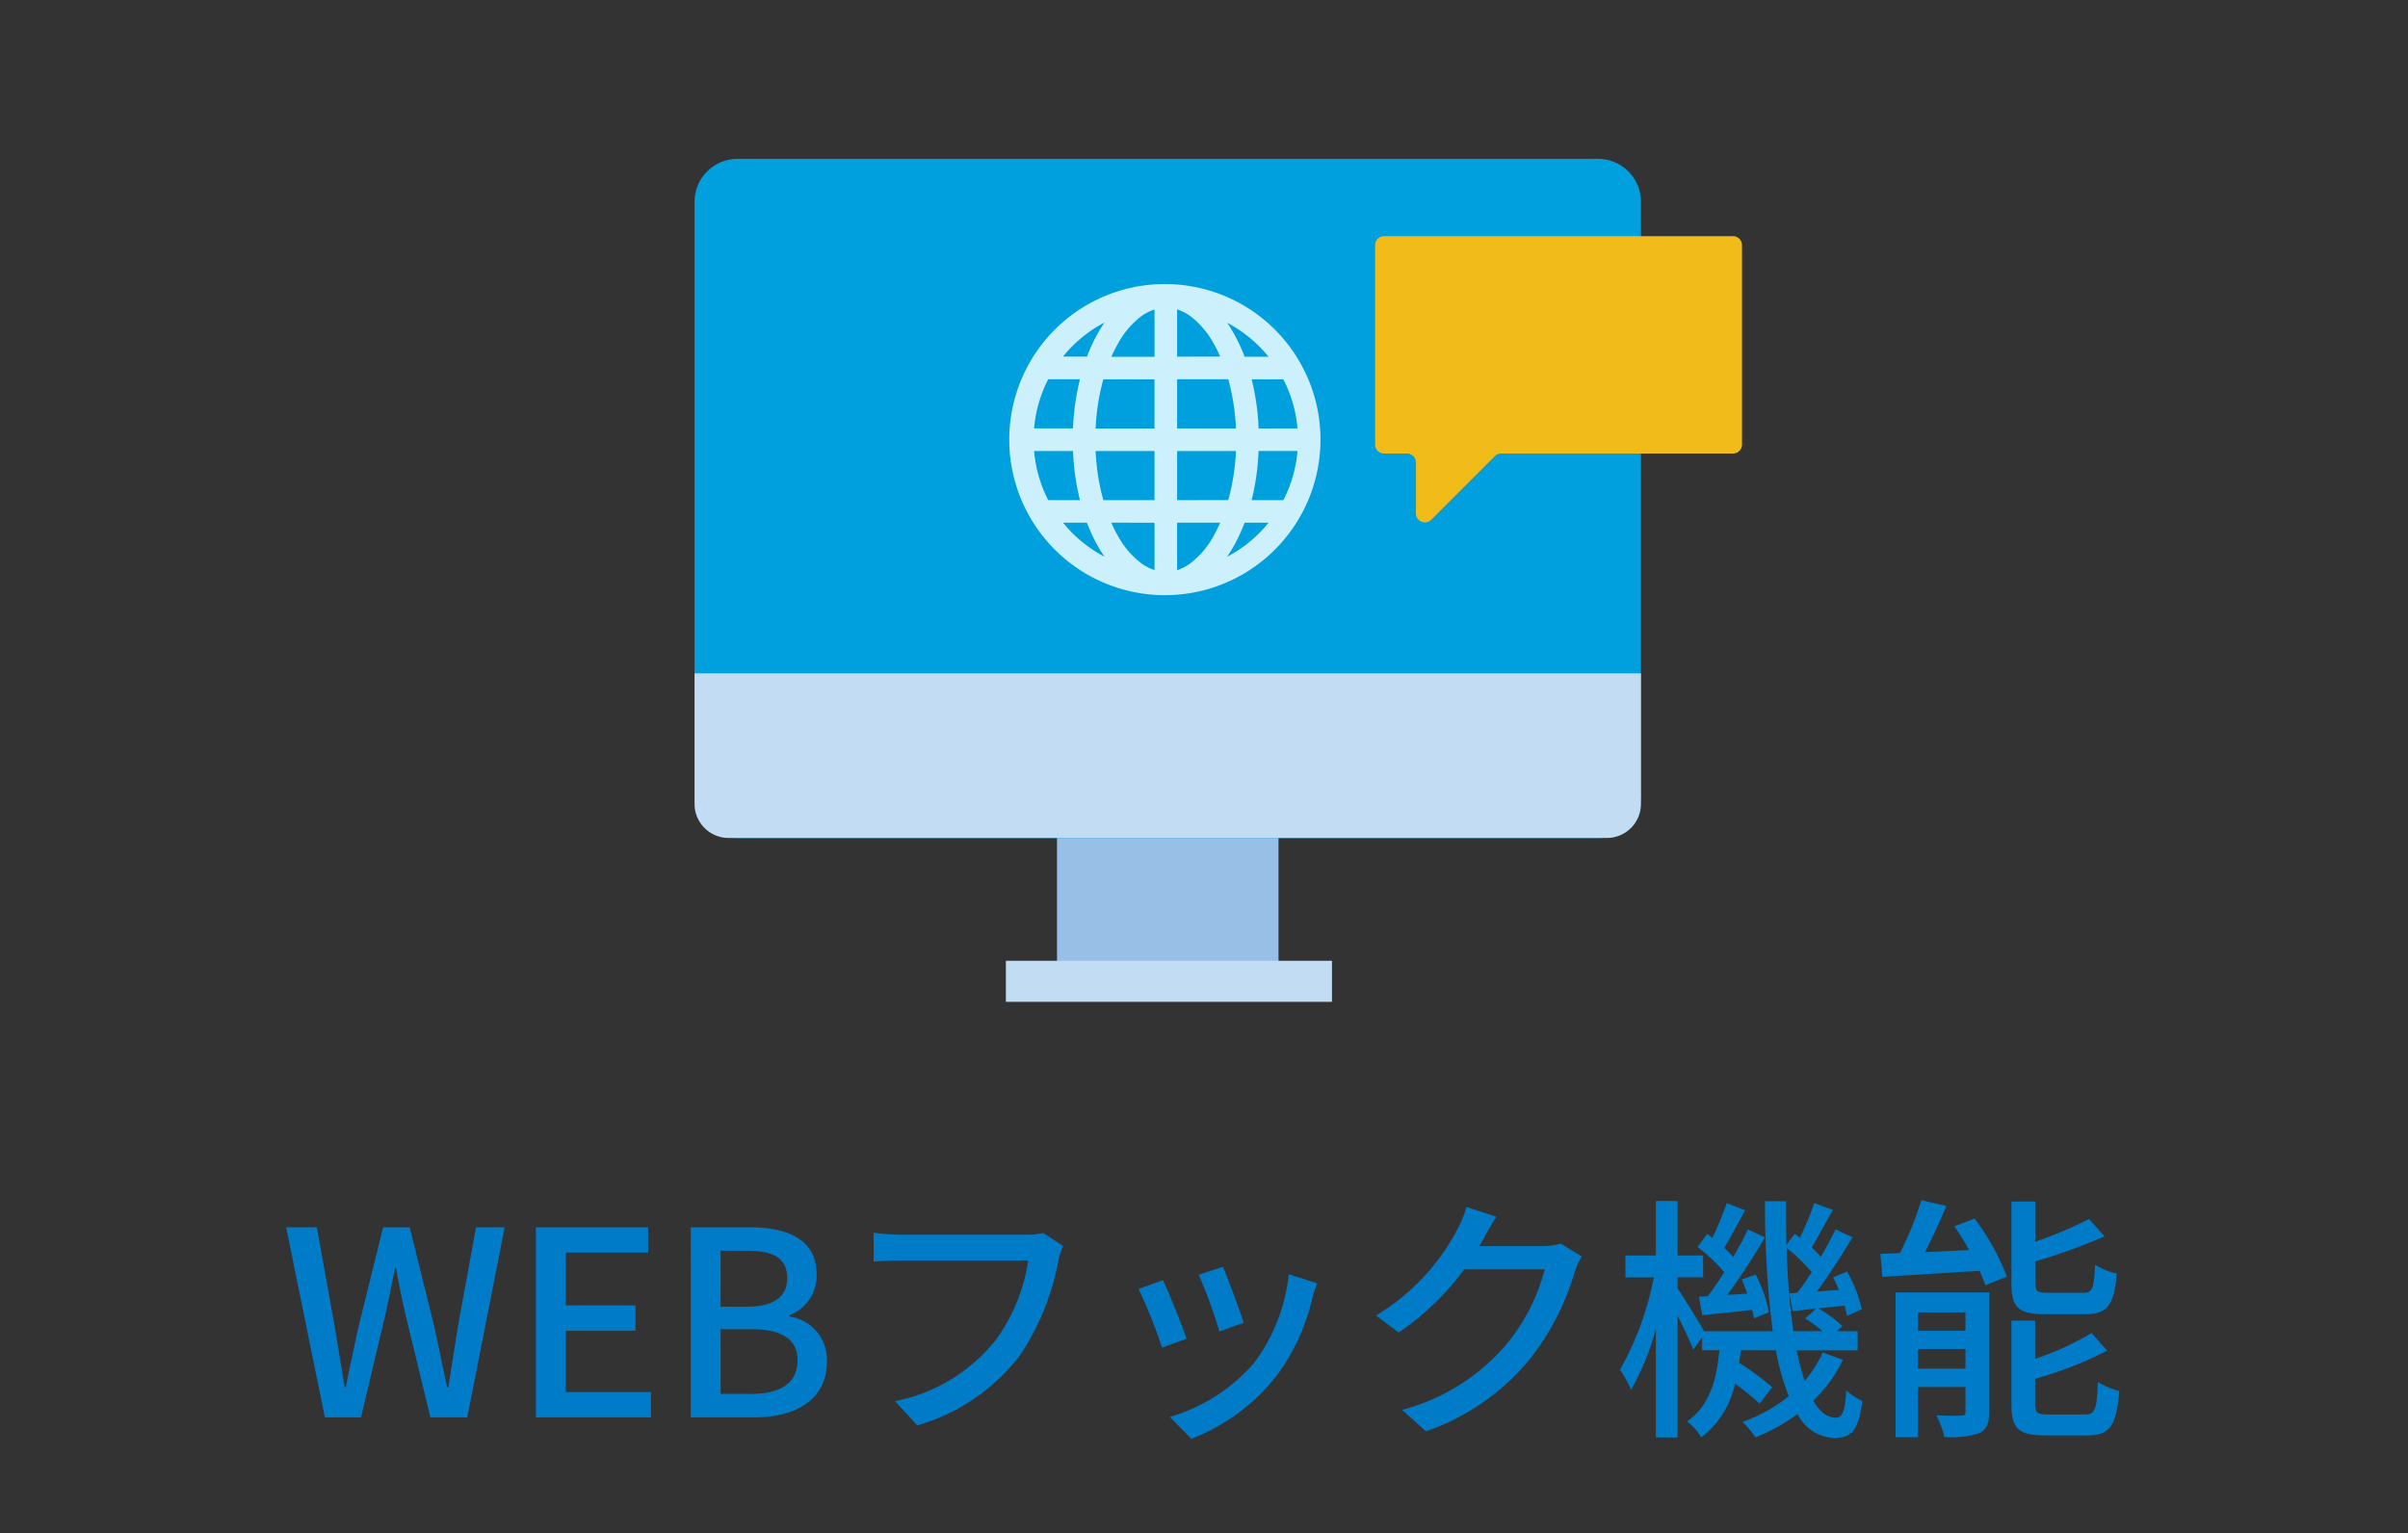
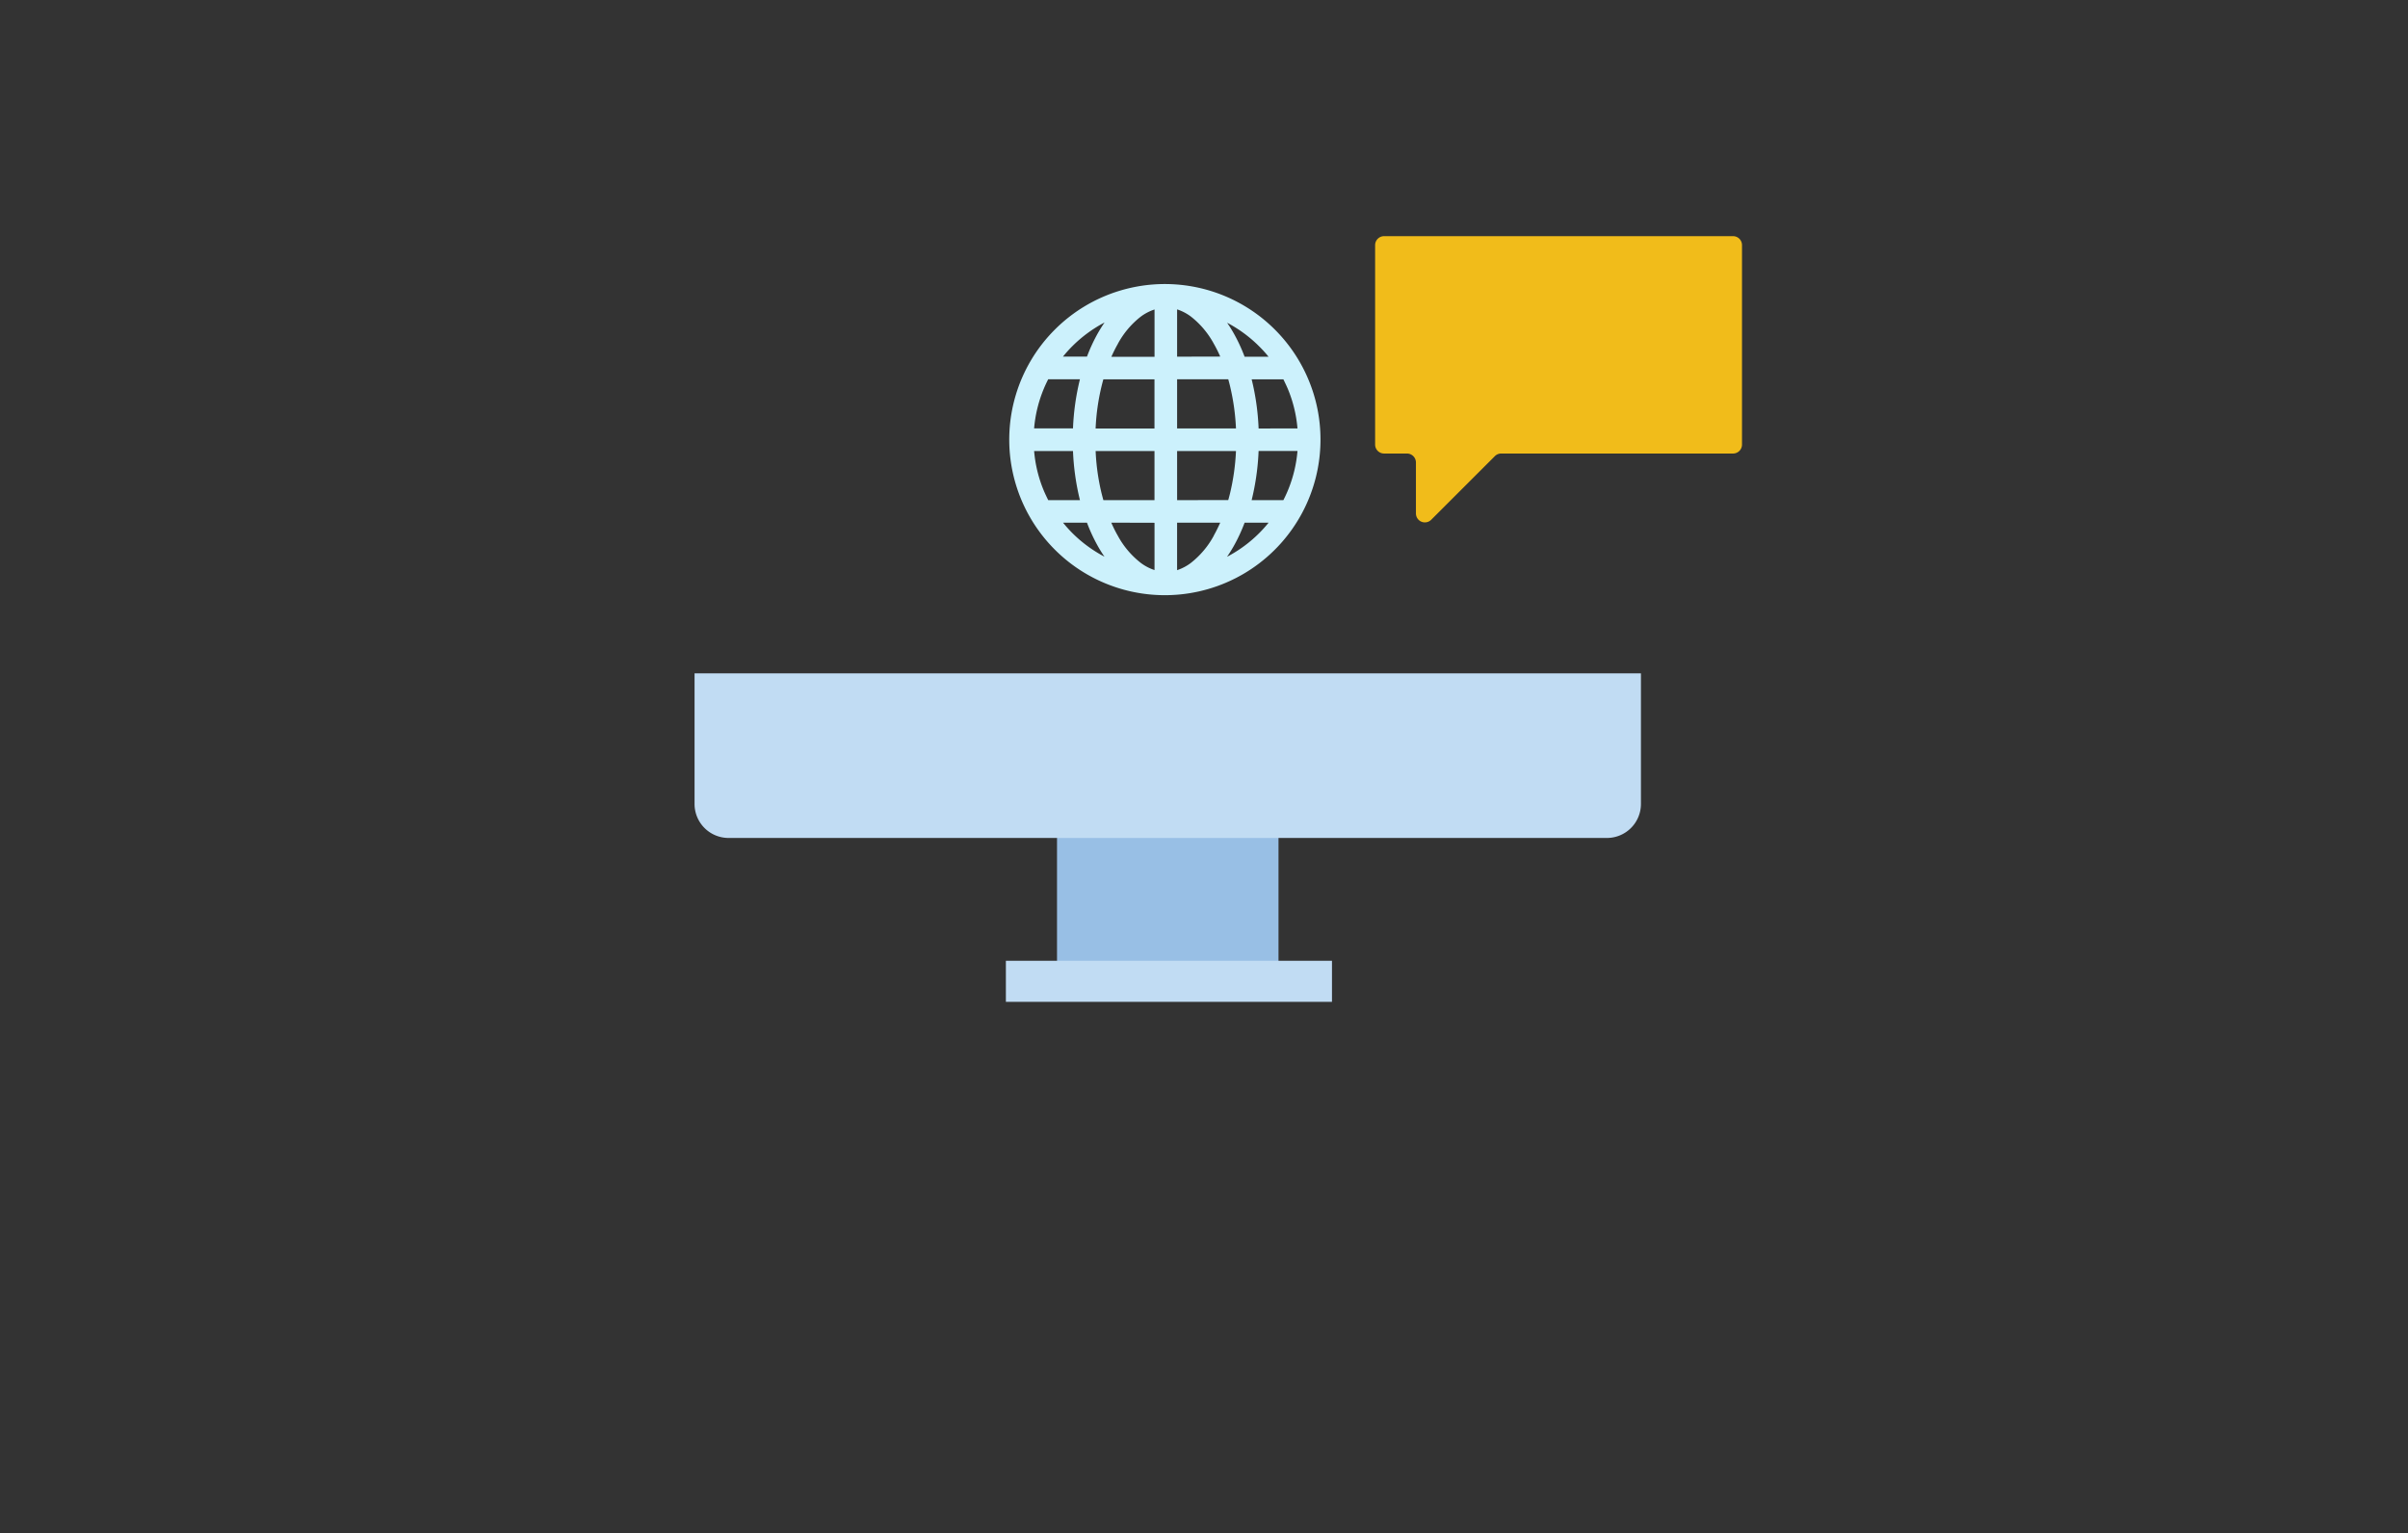
<svg xmlns="http://www.w3.org/2000/svg" width="168" height="107" viewBox="0 0 168 107">
  <rect x="0" y="0" width="168" height="107" fill="#333333" stroke="none" />
  <g id="グループ_16970" data-name="グループ 16970" transform="translate(-11299 -10898.904)">
-     <path id="パス_24473" data-name="パス 24473" d="M0,0H16.117V1.9H0Z" transform="translate(11399.683 10920.126)" fill="#fff" />
    <path id="パス_24474" data-name="パス 24474" d="M0,0H16.117V1.9H0Z" transform="translate(11399.683 10923.918)" fill="#fff" />
    <g id="グループ_16960" data-name="グループ 16960">
-       <path id="パス_24469" data-name="パス 24469" d="M-61.335,0h2.52l1.746-7.362c.216-1.044.432-2.034.63-3.042h.072c.18,1.008.378,2,.612,3.042L-53.973,0H-51.4l2.61-13.266h-2l-1.26,6.912c-.216,1.386-.45,2.808-.666,4.248h-.09c-.306-1.44-.594-2.862-.9-4.248l-1.71-6.912h-1.854l-1.71,6.912c-.306,1.4-.612,2.826-.9,4.248h-.072c-.234-1.422-.468-2.844-.7-4.248l-1.242-6.912h-2.142Zm14.724,0h8.028V-1.764h-5.94V-6.048h4.86V-7.812h-4.86V-11.5h5.742v-1.764h-7.83Zm10.8,0h4.428c2.934,0,5.076-1.26,5.076-3.888a3.042,3.042,0,0,0-2.61-3.15v-.09a2.947,2.947,0,0,0,1.89-2.862c0-2.394-1.962-3.276-4.68-3.276h-4.1Zm2.088-7.722v-3.906h1.836c1.872,0,2.808.522,2.808,1.908,0,1.242-.846,2-2.862,2Zm0,6.084V-6.156h2.106c2.106,0,3.258.666,3.258,2.16,0,1.62-1.188,2.358-3.258,2.358ZM-9.837-11.97l-1.386-.9a4.587,4.587,0,0,1-1.152.126h-8.73a16.143,16.143,0,0,1-1.944-.144v2.016c.45-.036,1.17-.072,1.944-.072h8.838a12.43,12.43,0,0,1-2.25,5.526,11.874,11.874,0,0,1-7.038,4.284L-20.007.558A13.871,13.871,0,0,0-12.843-4.32a17.845,17.845,0,0,0,2.682-6.606A5.469,5.469,0,0,1-9.837-11.97Zm11.16,1.458-1.692.558a32.919,32.919,0,0,1,1.44,3.96l1.692-.612C2.529-7.4,1.647-9.756,1.323-10.512ZM7.893-9.36l-1.98-.63A12.493,12.493,0,0,1,3.519-3.834a12.266,12.266,0,0,1-5.9,3.8l1.494,1.53A13.949,13.949,0,0,0,5.031-2.862,14.429,14.429,0,0,0,7.551-8.3C7.623-8.586,7.731-8.91,7.893-9.36ZM-2.871-9.576l-1.692.612a36.762,36.762,0,0,1,1.638,4.1l1.71-.63C-1.557-6.48-2.457-8.748-2.871-9.576ZM20.4-14l-2.088-.684a7.98,7.98,0,0,1-.666,1.62A15.276,15.276,0,0,1,12-7.11l1.584,1.188a18.8,18.8,0,0,0,4.572-4.41h5.616a13.516,13.516,0,0,1-2.736,5.31,14.422,14.422,0,0,1-7.218,4.5L15.489.972a16.22,16.22,0,0,0,7.2-4.986,17.815,17.815,0,0,0,3.168-6.12,6.161,6.161,0,0,1,.5-1.1l-1.476-.9a4.227,4.227,0,0,1-1.35.18h-4.32c.09-.144.18-.306.252-.45C19.665-12.762,20.043-13.464,20.4-14Zm14.13,5.58.234,1.278c1.062-.09,2.232-.216,3.474-.36a4.422,4.422,0,0,1,.126.594l1.044-.432a9.39,9.39,0,0,0-.918-2.628l-.972.342c.126.306.27.648.378.99l-1.386.09c.882-1.188,1.854-2.718,2.628-4.014l-1.188-.558c-.27.576-.63,1.242-1.026,1.926-.18-.2-.4-.432-.63-.648.45-.72.972-1.728,1.458-2.61l-1.278-.5a25.97,25.97,0,0,1-1.008,2.43c-.126-.108-.234-.2-.36-.288l-.666.918A12.453,12.453,0,0,1,36.3-10.134c-.4.612-.774,1.188-1.152,1.674Zm6.3-.234.252,1.242L42.7-7.6l-.756.7a9.39,9.39,0,0,1,1.206.882H41.121a48.158,48.158,0,0,1-.468-5.814A13.081,13.081,0,0,1,42.4-10.134c-.342.522-.684,1.026-1.008,1.44Zm2.34,4.122a8.565,8.565,0,0,1-1.26,1.98,16.38,16.38,0,0,1-.558-2.124H45.6V-6.012h-1.44l.378-.36A8.575,8.575,0,0,0,42.867-7.6c.576-.072,1.188-.126,1.818-.2a7,7,0,0,1,.18.72l1.026-.468a9.382,9.382,0,0,0-1.026-2.628l-.972.4c.144.27.27.576.4.882l-1.53.108c.828-1.116,1.746-2.556,2.484-3.78l-1.188-.558c-.27.576-.63,1.242-1.026,1.926a7,7,0,0,0-.63-.666c.432-.72.972-1.728,1.476-2.61l-1.3-.486a19.155,19.155,0,0,1-1.008,2.412c-.126-.09-.234-.18-.36-.27l-.576.792c-.018-.99-.036-2.016-.018-3.06H39.141a68.5,68.5,0,0,0,.54,9.072H34.893c-.36-.63-1.4-2.34-1.854-2.988v-.774h1.782V-11.3H33.039v-3.8H31.527v3.8H29.4v1.53h1.98A21.113,21.113,0,0,1,29.025-3.33a9.453,9.453,0,0,1,.774,1.4,18.036,18.036,0,0,0,1.728-4.248V1.4h1.512v-8.5c.432.846.882,1.818,1.1,2.376l.612-.864v.9h1.206C35.775-2.7,35.307-.828,33.7.288a3.844,3.844,0,0,1,.99,1.1,6.308,6.308,0,0,0,2.358-3.744,16.294,16.294,0,0,1,1.71,1.4l.882-1.152a17.059,17.059,0,0,0-2.3-1.692c.036-.288.072-.576.108-.882H39.9a16.3,16.3,0,0,0,.9,3.2,10.976,10.976,0,0,1-3.222,1.8,6.984,6.984,0,0,1,.9,1.08A13.251,13.251,0,0,0,41.409-.234,3.009,3.009,0,0,0,43.947,1.44c1.26,0,1.728-.576,1.98-2.592a3.875,3.875,0,0,1-1.116-.738c-.09,1.512-.27,1.908-.756,1.908-.576,0-1.1-.414-1.548-1.188a9.788,9.788,0,0,0,2.07-2.844ZM61.479-7.2c1.53,0,2.016-.594,2.2-2.844a4.315,4.315,0,0,1-1.512-.612c-.072,1.674-.18,1.962-.828,1.962H58.887c-.756,0-.882-.108-.882-.7V-10.89a39.679,39.679,0,0,0,4.824-1.746l-1.08-1.206A29.674,29.674,0,0,1,58-12.258v-2.808H56.331v5.688c0,1.71.468,2.178,2.358,2.178ZM49.815-3.4V-4.77h3.312V-3.4Zm3.312-3.924v1.278H49.815V-7.326Zm1.656-1.4H48.249V1.386h1.566v-3.51h3.312v1.71c0,.216-.054.288-.288.288-.252.018-.99.018-1.746-.018a6.431,6.431,0,0,1,.558,1.512A6.433,6.433,0,0,0,54.1,1.1c.522-.27.684-.7.684-1.494Zm-2.43-4.608a18.469,18.469,0,0,1,1.026,1.656l-3.078.144c.5-.99,1.044-2.142,1.494-3.222l-1.746-.4a24.032,24.032,0,0,1-1.494,3.69c-.5.018-.954.036-1.368.054l.144,1.6c1.836-.108,4.32-.27,6.786-.414.162.378.306.72.4,1.008l1.494-.612a16.461,16.461,0,0,0-2.25-4.05ZM58.923-.2c-.792,0-.936-.108-.936-.72V-2.7a25.378,25.378,0,0,0,5.022-1.962l-1.08-1.224a20.305,20.305,0,0,1-3.942,1.8V-6.75H56.331V-.9c0,1.674.486,2.16,2.376,2.16h2.9c1.584,0,2.052-.648,2.25-3.1a5.484,5.484,0,0,1-1.494-.63c-.072,1.926-.2,2.268-.9,2.268Z" transform="translate(11383 10997.818)" fill="#007bc7" />
      <g id="グループ_16959" data-name="グループ 16959">
        <path id="パス_24468" data-name="パス 24468" d="M0,0H168V107H0Z" transform="translate(11299 10898.904)" fill="none" />
        <path id="パス_24470" data-name="パス 24470" d="M0,0H89.082V74.829H0Z" transform="translate(11339.457 10901.99)" fill="none" />
        <path id="パス_13572" data-name="パス 13572" d="M9.229,15.831V29.367c0,.386.019.748.049,1.08H24.633c.03-.332.049-.693.049-1.08V15.831Z" transform="translate(11363.516 10937.537)" fill="#98bfe5" />
-         <path id="パス_24471" data-name="パス 24471" d="M3,0H63.027a3,3,0,0,1,3,3V44.4a3,3,0,0,1-3,3H3a3,3,0,0,1-3-3V3A3,3,0,0,1,3,0Z" transform="translate(11347.458 10909.989)" fill="#009fde" />
        <path id="パス_13573" data-name="パス 13573" d="M0,13.1v9.116a2.374,2.374,0,0,0,2.373,2.373H63.654a2.374,2.374,0,0,0,2.373-2.373V13.1Z" transform="translate(11347.457 10932.793)" fill="#c1dcf3" />
        <path id="パス_24472" data-name="パス 24472" d="M0,0H22.751V2.866H0Z" transform="translate(11369.178 10965.953)" fill="#c1dcf3" />
        <path id="パス_13574" data-name="パス 13574" d="M28.8,9.8a10.857,10.857,0,1,0,.847,4.2A10.788,10.788,0,0,0,28.8,9.8M27.352,17.6c-.09.214-.189.422-.293.627H24.844a17.2,17.2,0,0,0,.485-3.428h2.713a9.167,9.167,0,0,1-.69,2.8M10.358,10.418c.09-.214.189-.422.293-.627h2.214a17.2,17.2,0,0,0-.485,3.431H9.667a9.184,9.184,0,0,1,.69-2.8M23.343,10.3a15.534,15.534,0,0,1,.408,2.924H19.644V9.791h3.568c.047.167.09.334.132.507m-3.7-2.082v-3.3a3.317,3.317,0,0,1,.962.5,6.083,6.083,0,0,1,1.6,1.9c.162.282.31.581.449.893Zm-4.137-.893a6.047,6.047,0,0,1,1.6-1.9,3.317,3.317,0,0,1,.962-.5v3.3H15.057c.14-.312.288-.611.449-.893m2.559,2.469v3.431H13.958a15.313,15.313,0,0,1,.408-2.924c.041-.173.085-.34.132-.507ZM10.358,17.6a9.167,9.167,0,0,1-.69-2.8H12.38a17.2,17.2,0,0,0,.485,3.428H10.651c-.1-.206-.2-.414-.293-.627m4.009.123a15.375,15.375,0,0,1-.408-2.924h4.107v3.428H14.5c-.047-.167-.09-.334-.132-.5m3.7,2.08v3.3A3.328,3.328,0,0,1,17.1,22.6a6.066,6.066,0,0,1-1.6-1.9c-.162-.282-.31-.584-.449-.9Zm4.137.9a6.1,6.1,0,0,1-1.6,1.9,3.328,3.328,0,0,1-.962.507V19.8h3.009c-.14.312-.288.614-.449.9m-2.559-2.472V14.8h4.107a15.6,15.6,0,0,1-.408,2.924c-.041.17-.085.337-.132.5Zm5.686-5a17.2,17.2,0,0,0-.485-3.431h2.214c.1.206.2.414.293.627a9.184,9.184,0,0,1,.69,2.8Zm.7-5.006H24.354a11.742,11.742,0,0,0-.781-1.674c-.142-.247-.288-.482-.441-.7a9.225,9.225,0,0,1,2.241,1.652,8.605,8.605,0,0,1,.655.726M14.578,5.837c-.153.222-.3.458-.441.7a11.743,11.743,0,0,0-.781,1.674H11.681a9.07,9.07,0,0,1,.652-.726,9.293,9.293,0,0,1,2.244-1.652M11.681,19.8h1.674a11.743,11.743,0,0,0,.781,1.674c.142.249.288.482.441.7a9.281,9.281,0,0,1-2.244-1.65,9.607,9.607,0,0,1-.652-.729m11.451,2.378c.153-.222.3-.455.441-.7a11.743,11.743,0,0,0,.781-1.674h1.674a9.088,9.088,0,0,1-.655.729,9.214,9.214,0,0,1-2.241,1.65" transform="translate(11361.48 10915.579)" fill="#ccf1fc" />
        <path id="パス_13575" data-name="パス 13575" d="M38.189,1.969H42.3a.624.624,0,0,1,.625.625V16.513a.624.624,0,0,1-.625.625H26.122a.624.624,0,0,0-.441.184L21.242,21.76a.624.624,0,0,1-1.066-.441V17.763a.627.627,0,0,0-.627-.625H17.954a.626.626,0,0,1-.625-.625V2.594a.626.626,0,0,1,.625-.625H38.189Z" transform="translate(11377.61 10913.416)" fill="#f1bc1a" />
        <path id="パス_24475" data-name="パス 24475" d="M0,0H73.082V58.829H0Z" transform="translate(11347.457 10909.99)" fill="none" />
      </g>
    </g>
  </g>
</svg>